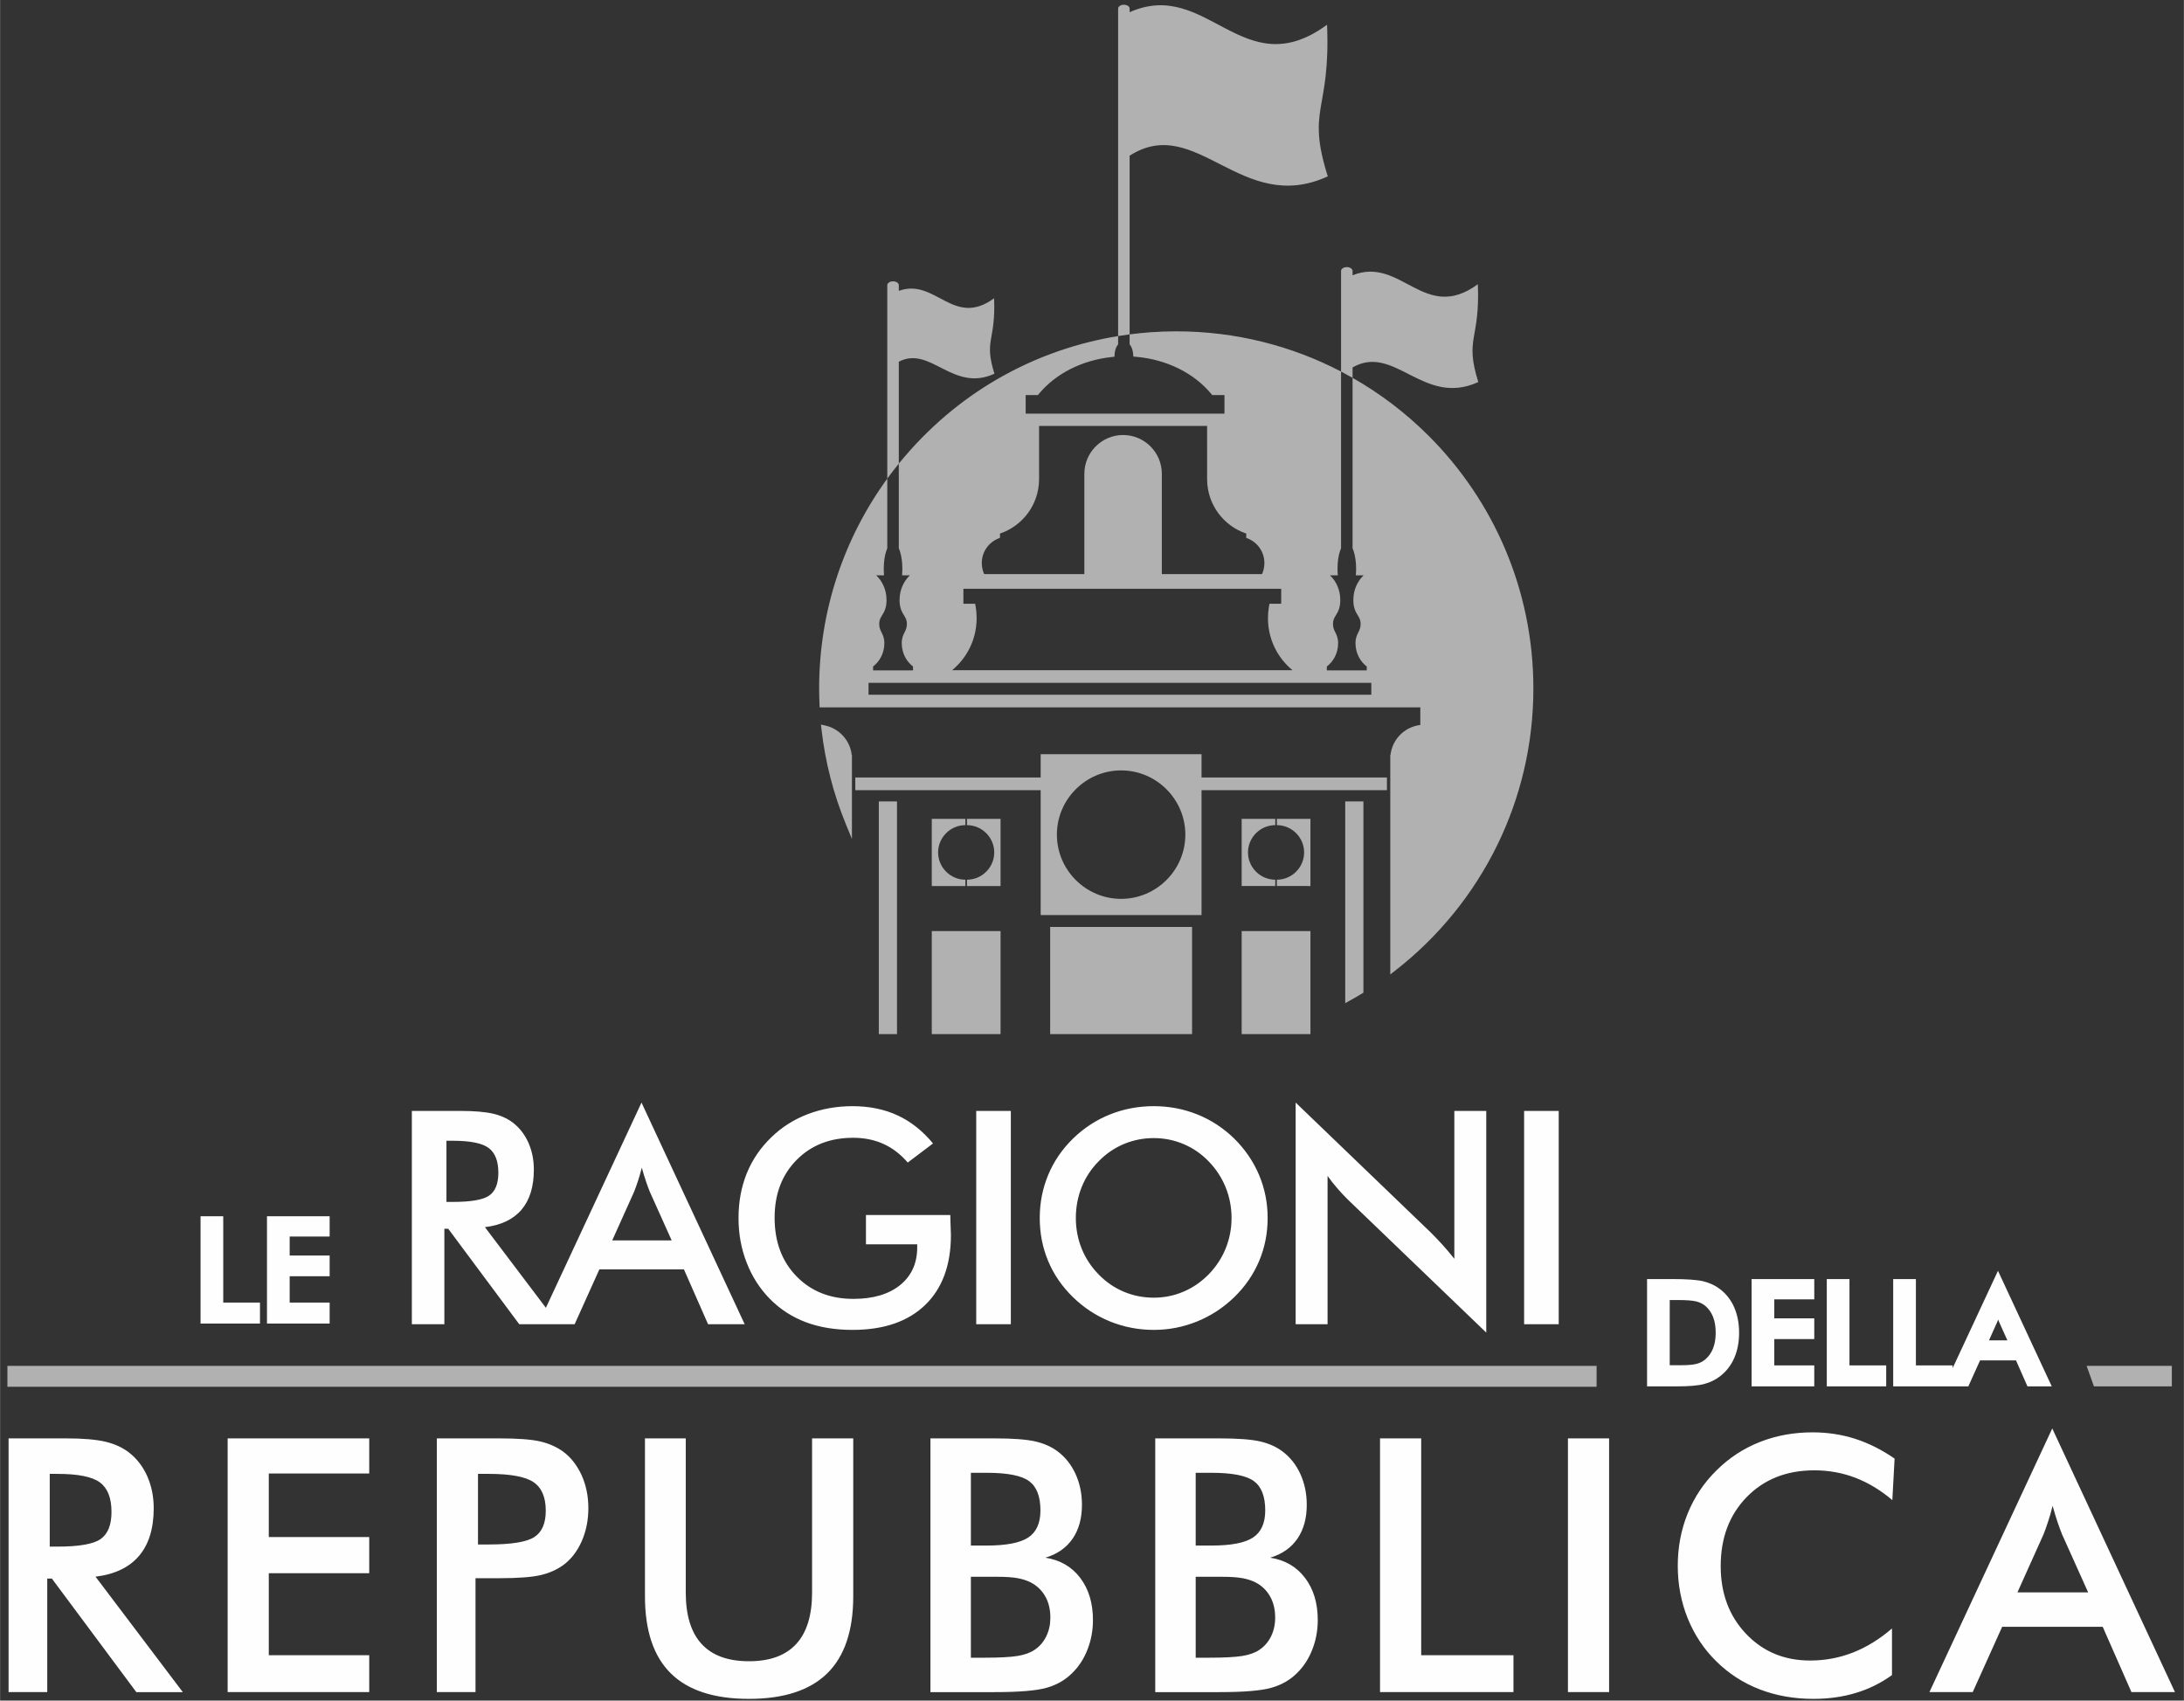
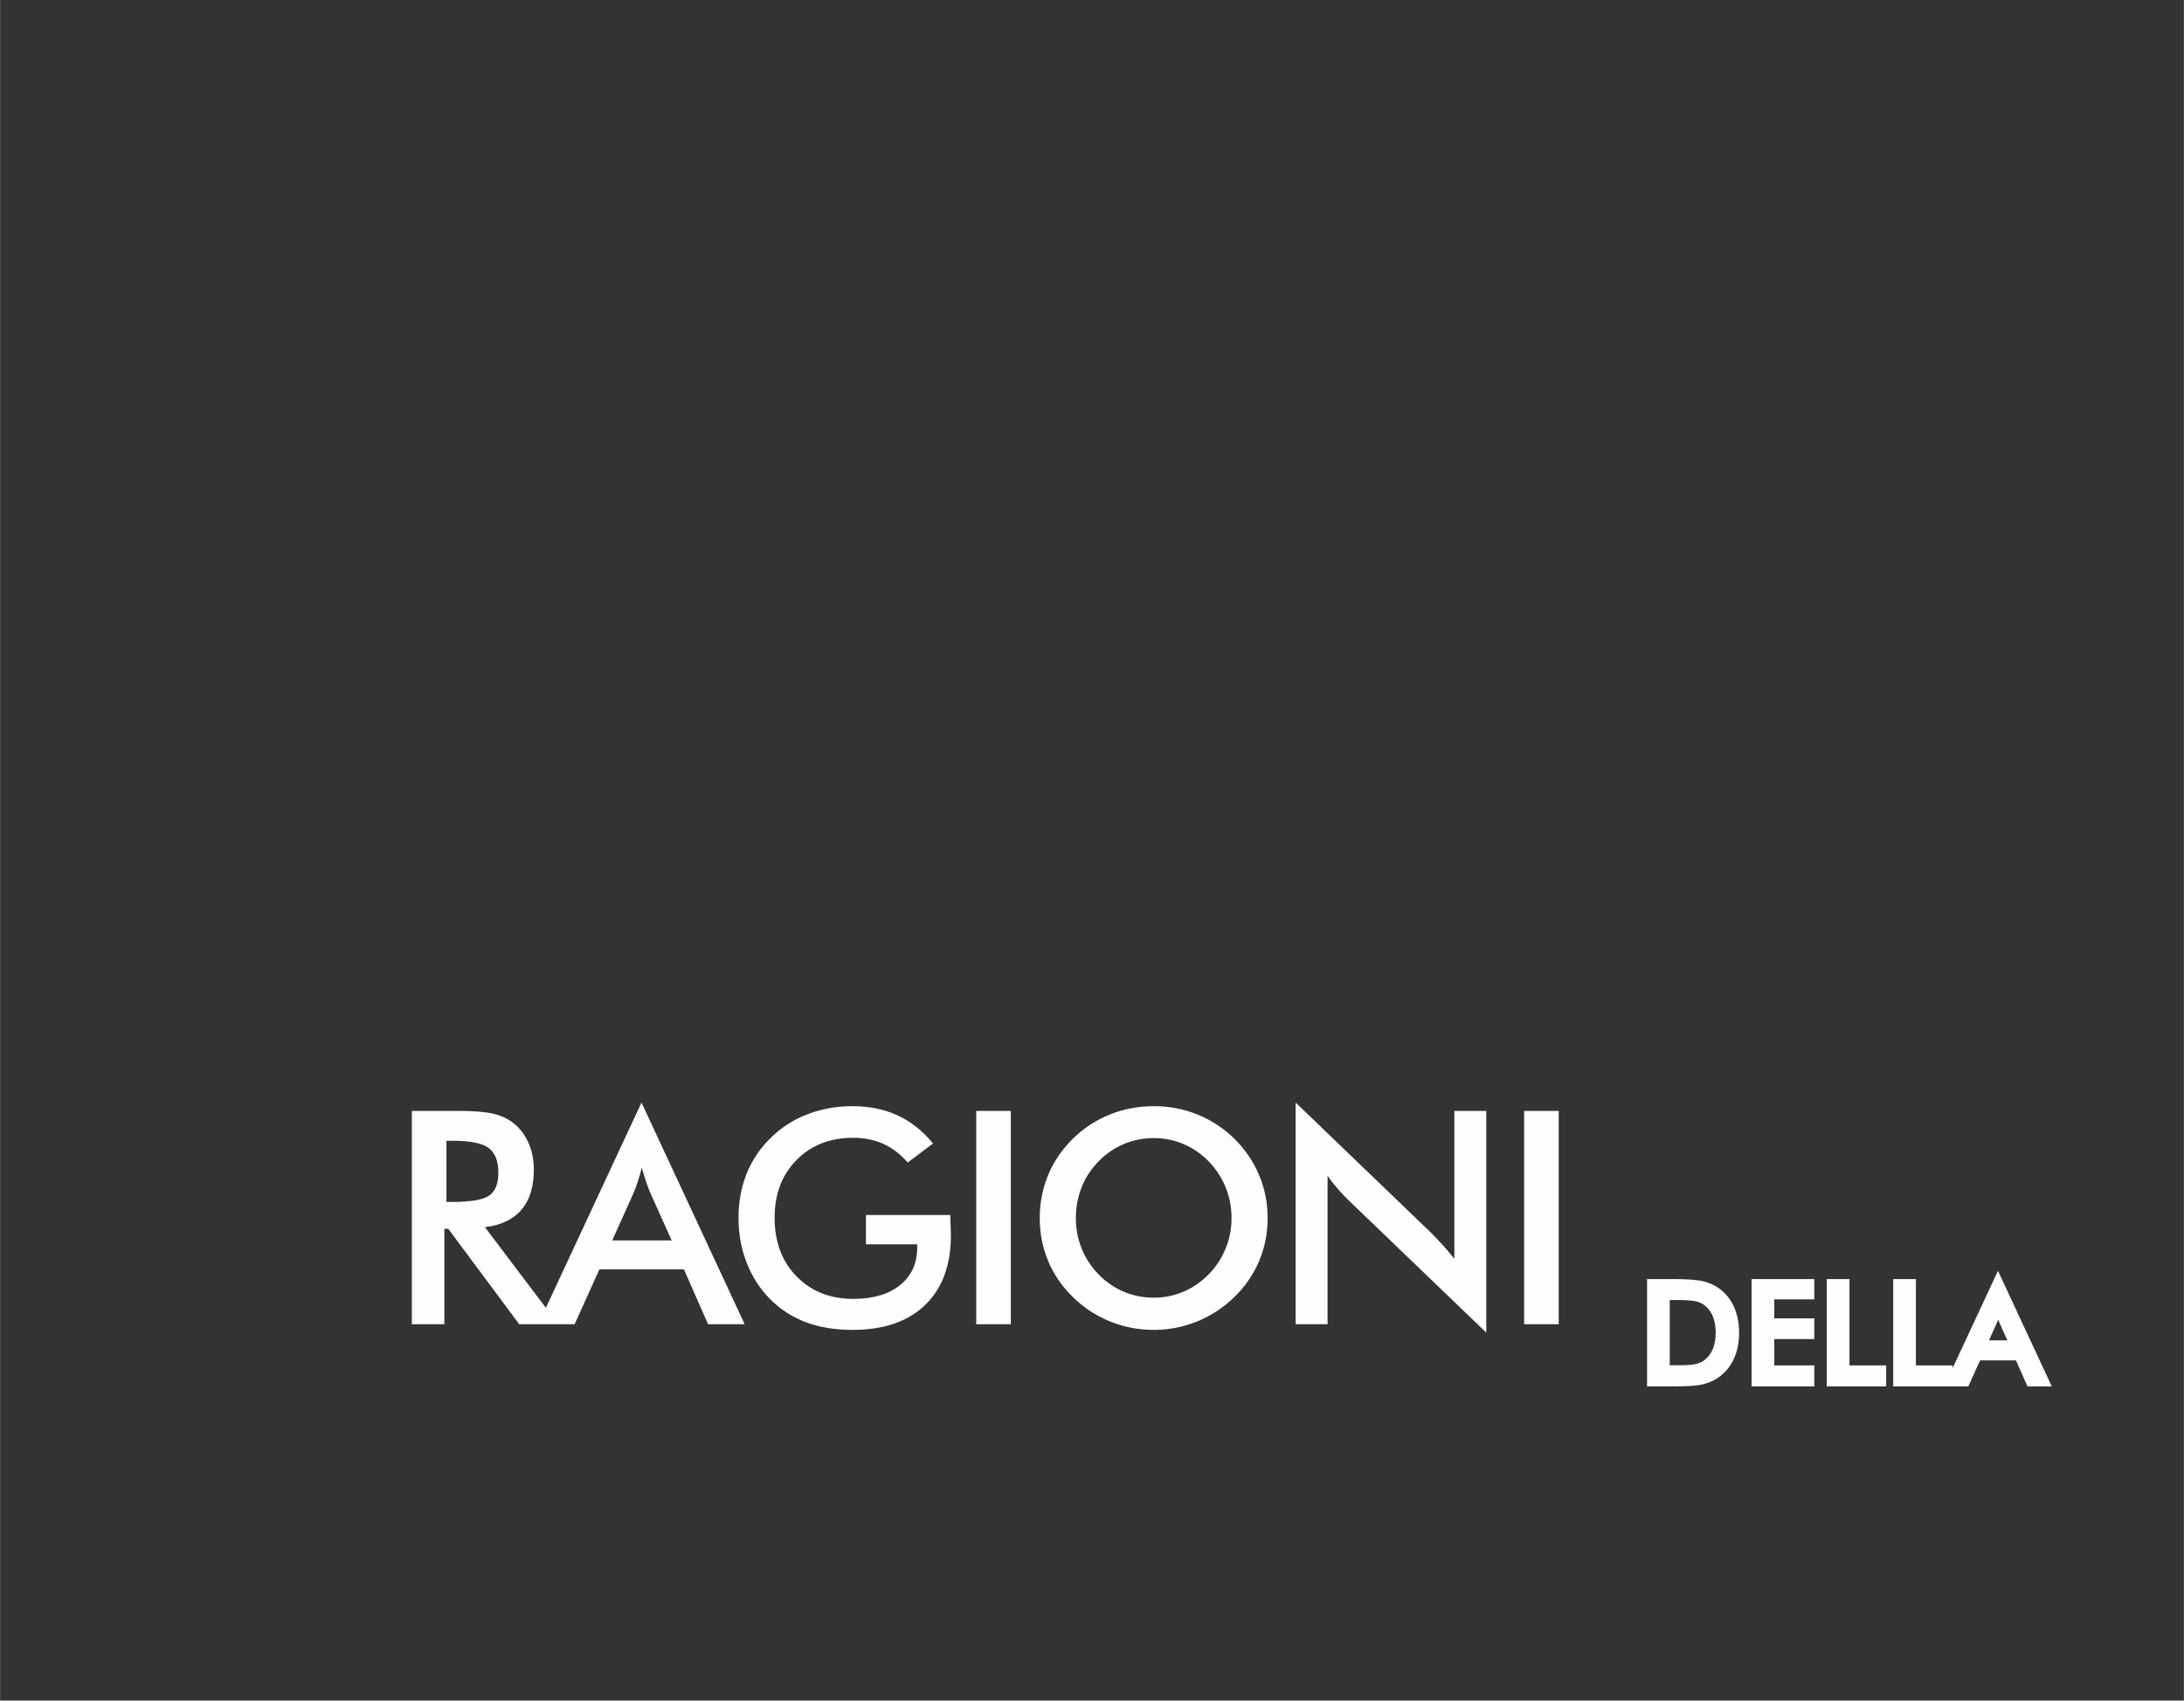
<svg xmlns="http://www.w3.org/2000/svg" xml:space="preserve" width="1441px" height="1122px" version="1.1" style="shape-rendering:geometricPrecision; text-rendering:geometricPrecision; image-rendering:optimizeQuality; fill-rule:evenodd; clip-rule:evenodd" viewBox="0 0 1441 1122.09">
  <rect x="0" y="0" width="1441" height="1122.09" fill="#333333" stroke="none" />
  <defs>
    <style type="text/css">
   
    .fil2 {fill:#FEFEFE}
    .fil0 {fill:#B1B1B1}
    .fil1 {fill:#FEFEFE;fill-rule:nonzero}
   
  </style>
  </defs>
  <g id="Livello_x0020_1">
    <g id="_1980518282352">
-       <path class="fil0" d="M792.78 513.01l122.33 0 0 8.35 -122.33 0 0 82.41 -106.15 0 0 -82.41 -122.32 0 0 -8.35 122.32 0 0 -15.39 106.15 0 0 15.39zm-207.36 -197.22l0 -127.65c0,-1.39 1.71,-2.52 3.8,-2.52l0 0c2.09,0 3.8,1.13 3.8,2.52l0 3.76c24.12,-8.76 35.99,24.66 62.87,4.89 1.19,28.73 -6.85,27.17 0.23,49.79 -27.48,12.64 -42.25,-18.85 -63.1,-7.92l0 67.25c1.17,-1.45 2.37,-2.89 3.58,-4.31 38.98,-45.78 89.55,-71.45 141.14,-79.87l0 -216.1c0,-1.38 1.71,-2.51 3.8,-2.51l0 0c2.08,0 3.79,1.13 3.79,2.51l0 2.42c51.16,-22.82 74.82,49.02 130.27,8.25 2.4,57.73 -13.76,54.61 0.47,100.06 -56.93,26.19 -86.71,-41.84 -130.74,-13.64l0 117.9c4.59,-0.6 9.18,-1.06 13.77,-1.4 5.64,-0.4 11.31,-0.61 16.99,-0.61 39.23,0 76.21,9.59 108.75,26.54l0 -66.4c0,-1.39 1.71,-2.52 3.79,-2.52l0 0c2.09,0 3.8,1.13 3.8,2.52l0 2.87c32.06,-12.86 47.39,31.83 82.67,5.9 1.54,37.25 -8.88,35.23 0.3,64.55 -36.13,16.62 -55.31,-25.59 -82.97,-9.63l0 6.85c18.47,10.5 35.37,23.42 50.29,38.34 42.64,42.64 69.02,101.56 69.02,166.63 0,37.09 -8.58,72.18 -23.87,103.42 -15.87,32.44 -38.96,60.68 -67.18,82.64l-3.37 2.62 0 -144.92 0.16 0c0.6,-5.16 2.94,-9.78 6.41,-13.26 3.48,-3.47 8.1,-5.81 13.25,-6.41l0 -11.63 -396.36 0 -0.08 -2c-0.08,-1.69 -0.14,-3.42 -0.18,-5.21 -0.05,-1.95 -0.07,-3.72 -0.07,-5.25 0,-51.75 16.68,-99.6 44.97,-138.47zm7.6 -9.88c-2.62,3.22 -5.15,6.51 -7.6,9.88l0 45.93c-0.26,0.61 -0.5,1.26 -0.73,1.97 -1,3.1 -1.6,7.02 -1.6,11.31 0,0.6 0,1 0.01,1.21 0.01,0.35 0.03,0.75 0.05,1.2l0.12 2.19 -5.13 0 0 0.02c2,1.9 3.65,4.24 4.82,6.88 1.25,2.82 1.96,5.99 1.96,9.34 0,5.36 -1.55,7.9 -2.99,10.25 -0.95,1.56 -1.84,3.01 -1.84,5.53 0,2.54 0.74,4.02 1.47,5.48 0.96,1.92 1.92,3.84 1.92,7.3 0,3.31 -0.8,6.42 -2.21,9.13 -1.28,2.46 -3.07,4.59 -5.22,6.22l0 2.58 26.34 0 0 -2.58c-2.15,-1.63 -3.94,-3.76 -5.22,-6.22 -1.41,-2.71 -2.21,-5.82 -2.21,-9.13 0,-3.46 0.96,-5.38 1.92,-7.3 0.73,-1.46 1.47,-2.94 1.47,-5.48 0,-2.52 -0.89,-3.97 -1.84,-5.53 -1.44,-2.35 -2.99,-4.89 -2.99,-10.25 0,-3.35 0.71,-6.52 1.96,-9.34 1.17,-2.64 2.82,-4.98 4.82,-6.88l0 -0.02 -5.13 0 0.12 -2.19c0.02,-0.45 0.04,-0.85 0.05,-1.2 0.01,-0.21 0.01,-0.61 0.01,-1.21 0,-4.29 -0.6,-8.21 -1.6,-11.31 -0.23,-0.71 -0.47,-1.36 -0.73,-1.97l0 -55.81zm299.41 -56.62c-2.5,-1.42 -5.03,-2.8 -7.59,-4.14l0 116.57c-0.26,0.61 -0.51,1.26 -0.73,1.97 -1.01,3.1 -1.6,7.02 -1.6,11.31 0,0.6 0,1 0,1.21 0.01,0.35 0.03,0.75 0.05,1.2l0.12 2.19 -5.13 0 0 0.02c2.01,1.9 3.66,4.24 4.83,6.88 1.25,2.82 1.95,5.99 1.95,9.34 0,5.36 -1.55,7.9 -2.98,10.25 -0.96,1.56 -1.84,3.01 -1.84,5.53 0,2.54 0.73,4.02 1.47,5.48 0.96,1.92 1.92,3.84 1.92,7.3 0,3.31 -0.81,6.42 -2.21,9.13 -1.29,2.46 -3.08,4.59 -5.23,6.22l0 2.58 26.34 0 0 -2.58c-2.14,-1.63 -3.93,-3.76 -5.22,-6.22 -1.4,-2.71 -2.21,-5.82 -2.21,-9.13 0,-3.46 0.96,-5.38 1.92,-7.3 0.74,-1.46 1.47,-2.94 1.47,-5.48 0,-2.52 -0.88,-3.97 -1.84,-5.53 -1.43,-2.35 -2.98,-4.89 -2.98,-10.25 0,-3.35 0.7,-6.52 1.95,-9.34 1.17,-2.64 2.82,-4.98 4.83,-6.88l0 -0.02 -5.13 0 0.12 -2.19c0.02,-0.45 0.04,-0.85 0.05,-1.2 0,-0.21 0,-0.61 0,-1.21 0,-4.29 -0.59,-8.21 -1.6,-11.31 -0.22,-0.71 -0.47,-1.36 -0.73,-1.97l0 -112.43zm-147.1 -28.67c-2.53,0.33 -5.06,0.7 -7.59,1.11l0 5.46c-0.31,0.38 -0.6,0.81 -0.87,1.27 -0.8,1.44 -1.32,3.21 -1.44,5.15l-0.11 1.77 -1.76 0.18c-9.88,1.04 -19.12,3.8 -27.24,7.91 -8.29,4.21 -15.42,9.82 -20.9,16.45l-0.62 0.75 -8.07 0 0 12.26 131.18 0 0 -12.26 -8.07 0 -0.63 -0.75c-5.62,-6.8 -12.98,-12.54 -21.56,-16.78 -8.37,-4.13 -17.91,-6.84 -28.11,-7.72l-1.78 -0.15 -0.13 -1.79c-0.16,-2.28 -0.87,-4.32 -1.94,-5.83 -0.12,-0.16 -0.24,-0.31 -0.36,-0.46l0 -6.57zm153.26 434.97c-1.31,0.8 -2.62,1.58 -3.93,2.34 -1.25,0.72 -2.58,1.48 -3.97,2.25l-3.1 1.73 0 -133.12 12 0 0 126.19 -1 0.61zm-79.33 26.74l0 -67.99 45.38 0 0 67.99 -45.38 0zm-126.37 0l0 -70.73 93.64 0 0 70.73 -93.64 0zm-78.11 0l0 -67.99 45.38 0 0 67.99 -45.38 0zm-34.95 0l0 -153.54 12 0 0 153.54 -12 0zm-21.75 -138.52c-4.08,-9.95 -7.52,-20.24 -10.23,-30.84 -2.67,-10.42 -4.65,-21.1 -5.88,-31.99l-0.33 -2.89 2.84 0.62c4.98,1.1 9.35,3.85 12.49,7.66 2.67,3.24 4.46,7.25 4.97,11.65l0.15 0 0 55.54 -4.01 -9.75zm193.23 -262.79l-65.73 0 0 35.21c-0.03,8.5 -2.86,16.35 -7.6,22.66 -4.56,6.05 -10.89,10.69 -18.21,13.16l0 2.81 -1.28 0.54c-3.2,1.34 -5.92,3.6 -7.81,6.45 -1.84,2.77 -2.91,6.09 -2.91,9.67 0,1.5 0.19,2.95 0.54,4.34 0.27,1.03 0.62,2.02 1.05,2.96l66.09 0 0 -66.24c0,-7.04 2.88,-13.43 7.51,-18.06 4.63,-4.63 11.02,-7.5 18.05,-7.5 7.03,0 13.42,2.87 18.06,7.5 4.63,4.63 7.5,11.02 7.5,18.06l0 66.24 66.09 0c0.44,-0.94 0.79,-1.93 1.05,-2.96 0.35,-1.39 0.54,-2.84 0.54,-4.34 0,-3.58 -1.07,-6.9 -2.91,-9.67 -1.89,-2.85 -4.6,-5.11 -7.8,-6.45l-1.28 -0.54 0 -2.81c-7.33,-2.47 -13.65,-7.11 -18.21,-13.16 -4.75,-6.31 -7.58,-14.16 -7.6,-22.66l-0.01 -35.21 -45.13 0zm-29.99 107.45l-85.68 0 0 9.91 7.75 0 0.31 1.73c0.22,1.28 0.4,2.58 0.51,3.88 0.11,1.29 0.17,2.6 0.17,3.91 0,7.96 -2.1,15.43 -5.77,21.91 -2.69,4.74 -6.23,8.94 -10.4,12.39l224.57 0c-4.18,-3.45 -7.72,-7.65 -10.41,-12.39 -3.67,-6.48 -5.77,-13.95 -5.77,-21.91 0,-1.31 0.06,-2.62 0.17,-3.91 0.12,-1.3 0.29,-2.6 0.51,-3.88l0.31 -1.73 7.75 0 0 -9.91 -124.02 0zm183.48 62.08l-331.75 0 0 7.82 331.75 0 0 -7.82zm-165.09 57.77c-11.66,0 -22.25,4.76 -29.93,12.45 -7.69,7.68 -12.45,18.27 -12.45,29.93 0,11.65 4.76,22.25 12.45,29.93 7.68,7.68 18.27,12.45 29.93,12.45 11.65,0 22.25,-4.77 29.93,-12.45 7.68,-7.68 12.45,-18.28 12.45,-29.93 0,-11.66 -4.77,-22.25 -12.45,-29.93 -7.68,-7.69 -18.28,-12.45 -29.93,-12.45zm102.76 36.12l0 -2.09 0 -2.08 22.17 0 0 22.17 -2.09 0 -2.09 0c0,-4.95 -2.02,-9.45 -5.28,-12.71 -3.26,-3.27 -7.76,-5.29 -12.71,-5.29zm-21.13 -4.17l20.09 0 0 2.08 0 2.09c-4.95,0 -9.45,2.02 -12.71,5.29 -3.26,3.26 -5.29,7.76 -5.29,12.71l-2.09 0 -2.08 0 0 -22.17 2.08 0zm-2.08 42.25l0 -20.08 2.08 0 2.09 0c0,4.94 2.03,9.44 5.29,12.7 3.26,3.27 7.76,5.29 12.71,5.29l0 2.09 0 2.09 -22.17 0 0 -2.09zm43.29 2.09l-20.08 0 0 -2.09 0 -2.09c4.95,0 9.45,-2.02 12.71,-5.29 3.26,-3.26 5.28,-7.76 5.28,-12.7l2.09 0 2.09 0 0 22.17 -2.09 0zm-245.69 -44.34l20.09 0 0 2.08 0 2.09c-4.95,0 -9.45,2.02 -12.71,5.29 -3.26,3.26 -5.29,7.76 -5.29,12.71l-2.09 0 -2.08 0 0 -22.17 2.08 0zm21.13 0l22.17 0 0 22.17 -2.09 0 -2.08 0c0,-4.95 -2.03,-9.45 -5.29,-12.71 -3.26,-3.27 -7.76,-5.29 -12.71,-5.29l0 -2.09 0 -2.08zm22.17 22.17l0 22.17 -22.17 0 0 -2.09 0 -2.09c4.95,0 9.45,-2.02 12.71,-5.29 3.26,-3.26 5.29,-7.76 5.29,-12.7l2.08 0 2.09 0zm-23.21 22.17l-22.17 0 0 -22.17 2.08 0 2.09 0c0,4.94 2.03,9.44 5.29,12.7 3.26,3.27 7.76,5.29 12.71,5.29l0 2.09 0 2.09z" />
      <path class="fil1" d="M294.53 793.04l4.17 0c12.1,0 20.14,-1.41 24.11,-4.23 3.97,-2.83 5.97,-7.81 5.97,-15 0,-7.74 -2.13,-13.18 -6.4,-16.36 -4.26,-3.19 -12.17,-4.76 -23.68,-4.76l-4.17 0 0 40.35zm-1.38 17.71l0 62.98 -21.45 0 0 -140.73 31.88 0c9.35,0 16.6,0.63 21.79,1.84 5.15,1.22 9.54,3.22 13.18,6.04 4.37,3.41 7.71,7.81 10.11,13.19 2.36,5.38 3.54,11.25 3.54,17.68 0,11.25 -2.72,20.07 -8.17,26.47 -5.44,6.36 -13.48,10.2 -24.11,11.48l48.42 64.03 -25.78 0 -46.85 -62.98 -2.56 0zm110.77 7.68l39.23 0 -14.43 -32.08c-0.82,-2.04 -1.71,-4.4 -2.59,-7.06 -0.89,-2.65 -1.81,-5.61 -2.69,-8.89 -0.76,3.09 -1.58,5.94 -2.46,8.6 -0.86,2.65 -1.74,5.11 -2.63,7.35l-14.43 32.08zm63.24 55.3l-15.94 -36.21 -55.77 0 -16.33 36.21 -24.02 0 68.14 -146.24 68.07 146.24 -24.15 0zm104.18 -72.03l55.66 0c0,0.95 0.04,2.29 0.1,4.03 0.2,4.56 0.3,7.61 0.3,9.22 0,19.78 -5.68,35.17 -16.99,46.09 -11.36,10.96 -27.33,16.44 -47.93,16.44 -11.55,0 -21.82,-1.71 -30.84,-5.09 -9.02,-3.41 -16.96,-8.53 -23.71,-15.38 -6.66,-6.8 -11.78,-14.77 -15.32,-23.95 -3.58,-9.15 -5.35,-18.96 -5.35,-29.39 0,-10.63 1.8,-20.44 5.41,-29.43 3.64,-8.95 8.99,-16.86 16.11,-23.72 6.85,-6.72 14.89,-11.84 24.11,-15.38 9.22,-3.51 19.09,-5.28 29.59,-5.28 11.05,0 20.99,2.03 29.72,6.07 8.73,4.03 16.53,10.2 23.39,18.53l-16.67 12.6c-4.75,-5.52 -10.1,-9.61 -16.07,-12.31 -5.94,-2.69 -12.6,-4.03 -19.98,-4.03 -15.25,0 -27.68,4.89 -37.33,14.66 -9.64,9.78 -14.47,22.47 -14.47,38.09 0,15.91 4.83,28.8 14.47,38.68 9.65,9.9 22.14,14.86 37.53,14.86 13.05,0 23.36,-3.06 30.83,-9.12 7.52,-6.11 11.26,-14.37 11.26,-24.9l0 -2 -33.82 0 0 -19.29zm72.77 72.03l0 -140.73 22.83 0 0 140.73 -22.83 0zm168.47 -70.06c0,-7.12 -1.31,-13.88 -3.9,-20.28 -2.6,-6.39 -6.33,-12.1 -11.19,-17.09 -4.76,-4.95 -10.24,-8.72 -16.47,-11.38 -6.26,-2.66 -12.86,-4 -19.75,-4 -6.92,0 -13.51,1.31 -19.78,3.93 -6.23,2.63 -11.81,6.43 -16.66,11.45 -4.86,4.92 -8.6,10.6 -11.15,16.99 -2.56,6.4 -3.84,13.19 -3.84,20.38 0,7.11 1.28,13.84 3.84,20.17 2.55,6.33 6.29,12.01 11.15,16.99 4.85,5.02 10.4,8.83 16.63,11.45 6.2,2.63 12.83,3.94 19.81,3.94 6.86,0 13.35,-1.31 19.55,-3.94 6.17,-2.62 11.75,-6.43 16.67,-11.45 4.86,-4.98 8.59,-10.66 11.19,-17.02 2.59,-6.4 3.9,-13.09 3.9,-20.14zm23.82 0c0,10 -1.87,19.45 -5.61,28.34 -3.78,8.92 -9.22,16.86 -16.41,23.85 -7.21,6.98 -15.38,12.33 -24.5,16.04 -9.09,3.7 -18.63,5.58 -28.61,5.58 -10.13,0 -19.78,-1.88 -28.99,-5.61 -9.19,-3.78 -17.29,-9.09 -24.35,-16.01 -7.18,-6.99 -12.63,-14.9 -16.33,-23.75 -3.71,-8.83 -5.58,-18.31 -5.58,-28.44 0,-10.07 1.87,-19.56 5.58,-28.45 3.7,-8.92 9.15,-16.89 16.33,-23.94 7.19,-6.99 15.32,-12.3 24.41,-15.95 9.09,-3.64 18.73,-5.47 28.93,-5.47 10.11,0 19.69,1.83 28.77,5.47 9.06,3.65 17.19,8.96 24.34,15.95 7.19,7.12 12.63,15.15 16.41,24.08 3.74,8.95 5.61,18.37 5.61,28.31zm18.48 70.06l0 -146.24 89.43 85.98c2.42,2.43 4.88,5.02 7.41,7.78 2.49,2.75 5.12,5.87 7.87,9.32l0 -97.57 21.06 0 0 146.25 -91.16 -87.59c-2.43,-2.4 -4.79,-4.89 -7.05,-7.51 -2.3,-2.63 -4.43,-5.38 -6.5,-8.27l0 97.85 -21.06 0zm150.75 0l0 -140.73 22.84 0 0 140.73 -22.84 0z" />
-       <path class="fil1" d="M32.76 1020.48l4.96 0c14.4,0 23.96,-1.68 28.68,-5.04 4.72,-3.35 7.11,-9.28 7.11,-17.83 0,-9.21 -2.54,-15.69 -7.61,-19.47 -5.08,-3.79 -14.48,-5.66 -28.18,-5.66l-4.96 0 0 48zm-1.64 21.07l0 74.93 -25.52 0 0 -167.42 37.93 0c11.13,0 19.75,0.74 25.92,2.19 6.12,1.44 11.35,3.82 15.68,7.18 5.19,4.06 9.18,9.29 12.02,15.69 2.81,6.4 4.22,13.38 4.22,21.03 0,13.39 -3.24,23.88 -9.72,31.49 -6.48,7.57 -16.04,12.14 -28.68,13.66l57.6 76.18 -30.67 0 -55.73 -74.93 -3.05 0zm119.03 74.93l0 -167.42 93.43 0 0 23.18 -66.27 0 0 41.92 66.27 0 0 23.88 -66.27 0 0 54.09 66.27 0 0 24.35 -93.43 0zm165.2 -97.41l6.98 0c15.1,0 25.17,-1.64 30.21,-4.91 5.03,-3.28 7.53,-9.06 7.53,-17.37 0,-8.9 -2.69,-15.18 -8.08,-18.85 -5.34,-3.63 -15.26,-5.46 -29.66,-5.46l-6.98 0 0 46.59zm-1.64 22.25l0 75.16 -25.52 0 0 -167.42 41.13 0c12.21,0 21.19,0.67 26.96,1.99 5.74,1.33 10.77,3.55 15.07,6.6 5.27,3.86 9.36,9.13 12.37,15.69 2.96,6.59 4.45,13.85 4.45,21.77 0,7.96 -1.49,15.26 -4.45,21.97 -3.01,6.71 -7.1,11.98 -12.37,15.77 -4.3,3.04 -9.33,5.23 -15.07,6.52 -5.77,1.28 -14.75,1.95 -26.96,1.95l-5.35 0 -10.26 0zm111.81 -92.26l26.92 0 0 101.66c0,15.06 3.48,26.42 10.46,33.99 6.99,7.61 17.41,11.4 31.3,11.4 13.78,0 24.16,-3.79 31.14,-11.4 6.99,-7.57 10.46,-18.93 10.46,-33.99l0 -101.66 27.16 0 0 104.16c0,22.63 -5.7,39.61 -17.13,50.85 -11.44,11.24 -28.68,16.86 -51.71,16.86 -23.02,0 -40.19,-5.62 -51.55,-16.82 -11.36,-11.2 -17.05,-28.18 -17.05,-50.89l0 -104.16zm215.06 70.72l10.39 0c12.95,0 22.08,-1.76 27.47,-5.31 5.35,-3.55 8.04,-9.52 8.04,-17.88 0,-9.17 -2.46,-15.57 -7.42,-19.27 -4.95,-3.71 -14.32,-5.55 -28.09,-5.55l-10.39 0 0 48.01zm0 73.99l9.37 0c9.52,0 16.66,-0.39 21.39,-1.14 4.72,-0.78 8.43,-2.1 11.2,-4.01 3.35,-2.19 5.93,-5.2 7.76,-8.9 1.84,-3.75 2.73,-7.85 2.73,-12.37 0,-5.31 -1.09,-9.99 -3.31,-13.94 -2.23,-3.98 -5.39,-7.06 -9.49,-9.24 -2.57,-1.33 -5.54,-2.27 -8.86,-2.89 -3.31,-0.59 -7.72,-0.9 -13.22,-0.9l-8.2 0 -9.37 0 0 53.39zm-26.69 22.71l0 -167.42 42.23 0c12.06,0 20.95,0.67 26.69,1.95 5.78,1.29 10.65,3.44 14.71,6.4 5.19,3.83 9.21,8.82 12.06,14.99 2.85,6.2 4.29,12.99 4.29,20.49 0,8.93 -2.06,16.39 -6.16,22.36 -4.14,6.01 -10.11,10.18 -17.95,12.53 9.75,1.52 17.4,5.97 22.98,13.34 5.58,7.34 8.39,16.63 8.39,27.83 0,6.75 -1.17,13.19 -3.55,19.31 -2.34,6.09 -5.7,11.28 -10.03,15.54 -4.6,4.64 -10.26,7.92 -17.05,9.83 -6.79,1.91 -18.15,2.85 -34.15,2.85l-42.46 0zm175.03 -96.7l10.38 0c12.96,0 22.09,-1.76 27.47,-5.31 5.35,-3.55 8.04,-9.52 8.04,-17.88 0,-9.17 -2.46,-15.57 -7.41,-19.27 -4.96,-3.71 -14.32,-5.55 -28.1,-5.55l-10.38 0 0 48.01zm0 73.99l9.37 0c9.52,0 16.66,-0.39 21.38,-1.14 4.72,-0.78 8.43,-2.1 11.2,-4.01 3.36,-2.19 5.93,-5.2 7.77,-8.9 1.83,-3.75 2.73,-7.85 2.73,-12.37 0,-5.31 -1.09,-9.99 -3.32,-13.94 -2.22,-3.98 -5.38,-7.06 -9.48,-9.24 -2.58,-1.33 -5.54,-2.27 -8.86,-2.89 -3.32,-0.59 -7.73,-0.9 -13.23,-0.9l-8.19 0 -9.37 0 0 53.39zm-26.69 22.71l0 -167.42 42.22 0c12.06,0 20.96,0.67 26.7,1.95 5.77,1.29 10.65,3.44 14.71,6.4 5.19,3.83 9.21,8.82 12.06,14.99 2.84,6.2 4.29,12.99 4.29,20.49 0,8.93 -2.07,16.39 -6.17,22.36 -4.13,6.01 -10.1,10.18 -17.95,12.53 9.76,1.52 17.41,5.97 22.99,13.34 5.58,7.34 8.39,16.63 8.39,27.83 0,6.75 -1.17,13.19 -3.55,19.31 -2.35,6.09 -5.7,11.28 -10.03,15.54 -4.61,4.64 -10.27,7.92 -17.06,9.83 -6.79,1.91 -18.14,2.85 -34.14,2.85l-42.46 0zm148.33 0l0 -167.42 27.16 0 0 143.07 60.88 0 0 24.35 -88.04 0zm123.99 0l0 -167.42 27.16 0 0 167.42 -27.16 0zm214.05 -126.68c-7.69,-6.55 -15.84,-11.47 -24.39,-14.75 -8.58,-3.28 -17.6,-4.91 -27.04,-4.91 -18.27,0 -33.13,5.85 -44.61,17.6 -11.47,11.74 -17.21,26.92 -17.21,45.62 0,18.02 5.58,32.93 16.74,44.68 11.17,11.75 25.25,17.6 42.23,17.6 9.91,0 19.32,-1.76 28.29,-5.27 8.94,-3.51 17.52,-8.78 25.76,-15.88l0 30.75c-7.3,5.27 -15.26,9.21 -23.88,11.78 -8.63,2.62 -17.96,3.91 -27.99,3.91 -12.8,0 -24.62,-2.11 -35.47,-6.29 -10.89,-4.21 -20.41,-10.38 -28.64,-18.53 -8.16,-8 -14.4,-17.45 -18.81,-28.3 -4.37,-10.84 -6.56,-22.43 -6.56,-34.69 0,-12.29 2.19,-23.8 6.56,-34.57 4.41,-10.81 10.73,-20.26 19.04,-28.41 8.31,-8.24 17.84,-14.48 28.57,-18.7 10.73,-4.25 22.36,-6.36 34.85,-6.36 9.83,0 19.2,1.45 28.09,4.29 8.94,2.89 17.57,7.22 25.96,13.04l-1.49 27.39zm82.54 60.88l46.68 0 -17.17 -38.16c-0.98,-2.42 -2.03,-5.23 -3.09,-8.39 -1.05,-3.16 -2.14,-6.68 -3.2,-10.58 -0.89,3.67 -1.87,7.06 -2.92,10.22 -1.02,3.17 -2.07,6.09 -3.13,8.75l-17.17 38.16zm75.24 65.8l-18.96 -43.09 -66.35 0 -19.43 43.09 -28.57 0 81.06 -173.97 80.97 173.97 -28.72 0z" />
-       <polygon class="fil0" points="1433.04,914.75 1381.63,914.75 1376.81,901.23 1433.04,901.23 " />
-       <polygon class="fil0" points="1053.46,915.01 4.84,915.01 4.84,901.23 1053.46,901.23 " />
-       <path class="fil2" d="M132.28 871.22l0 -68.72 14.97 0 0 56.95 24.24 0 0 13.85 -39.21 0 0 -2.08zm43.83 0l0 -68.72 41.35 0 0 13.38 -26.38 0 0 12.53 26.38 0 0 13.67 -26.38 0 0 17.37 26.38 0 0 13.85 -41.35 0 0 -2.08z" />
      <path class="fil2" d="M1101.72 900.8l7.04 0c2.44,0 4.57,-0.08 6.39,-0.24 1.76,-0.15 3.21,-0.38 4.33,-0.68l0.01 0c1.11,-0.29 2.13,-0.69 3.08,-1.18 0.96,-0.49 1.84,-1.08 2.65,-1.77 1.12,-0.96 2.11,-2.04 2.95,-3.24 0.85,-1.2 1.56,-2.53 2.13,-3.98 0.58,-1.47 1.01,-3.07 1.31,-4.79 0.29,-1.73 0.44,-3.6 0.44,-5.62 0,-2.03 -0.15,-3.91 -0.45,-5.64 -0.29,-1.72 -0.72,-3.31 -1.3,-4.78 -0.57,-1.45 -1.28,-2.77 -2.13,-3.98 -0.84,-1.19 -1.82,-2.27 -2.94,-3.23 -0.82,-0.68 -1.72,-1.27 -2.71,-1.76 -0.99,-0.49 -2.06,-0.89 -3.23,-1.19 -1.2,-0.3 -2.77,-0.53 -4.7,-0.69 -1.99,-0.16 -4.37,-0.24 -7.12,-0.24l-5.75 0 0 43.01zm-14.97 11.87l0 -68.73 16.66 0c4.77,0 8.86,0.12 12.27,0.37 3.46,0.24 6.22,0.62 8.29,1.12l0.01 0c2.07,0.52 4.02,1.21 5.83,2.06 1.83,0.87 3.53,1.9 5.11,3.11 2.07,1.58 3.89,3.39 5.46,5.43 1.58,2.04 2.89,4.28 3.95,6.74 1.05,2.44 1.84,5.05 2.37,7.85 0.52,2.78 0.79,5.7 0.79,8.77 0,3.07 -0.27,5.99 -0.79,8.75 -0.53,2.77 -1.32,5.37 -2.38,7.8 -1.06,2.44 -2.37,4.67 -3.94,6.7 -1.57,2.02 -3.38,3.84 -5.45,5.44l-0.01 0.01c-1.57,1.2 -3.25,2.23 -5.03,3.09 -1.78,0.86 -3.67,1.55 -5.67,2.07l-0.01 0c-1.96,0.51 -4.46,0.88 -7.48,1.13 -2.96,0.25 -6.43,0.37 -10.4,0.37l-19.58 0 0 -2.08zm68.99 0l0 -68.73 41.35 0 0 13.39 -26.38 0 0 12.52 26.38 0 0 13.67 -26.38 0 0 17.37 26.38 0 0 13.86 -41.35 0 0 -2.08zm49.61 0l0 -68.73 14.97 0 0 56.95 24.23 0 0 13.86 -39.2 0 0 -2.08zm43.82 0l0 -68.73 14.98 0 0 56.95 24.23 0 0 1.83 29.93 -64.23 35.49 76.26 -16.04 0 -7.56 -17.15 -23.71 0 -7.74 17.15 -49.58 0 0 -2.08zm63.2 -28.28l12.15 0 -5.51 -12.26 -0.03 -0.08c-0.19,-0.46 -0.37,-0.92 -0.54,-1.37 -0.15,0.4 -0.32,0.86 -0.52,1.36l-0.04 0.09 -5.51 12.26z" />
    </g>
  </g>
</svg>